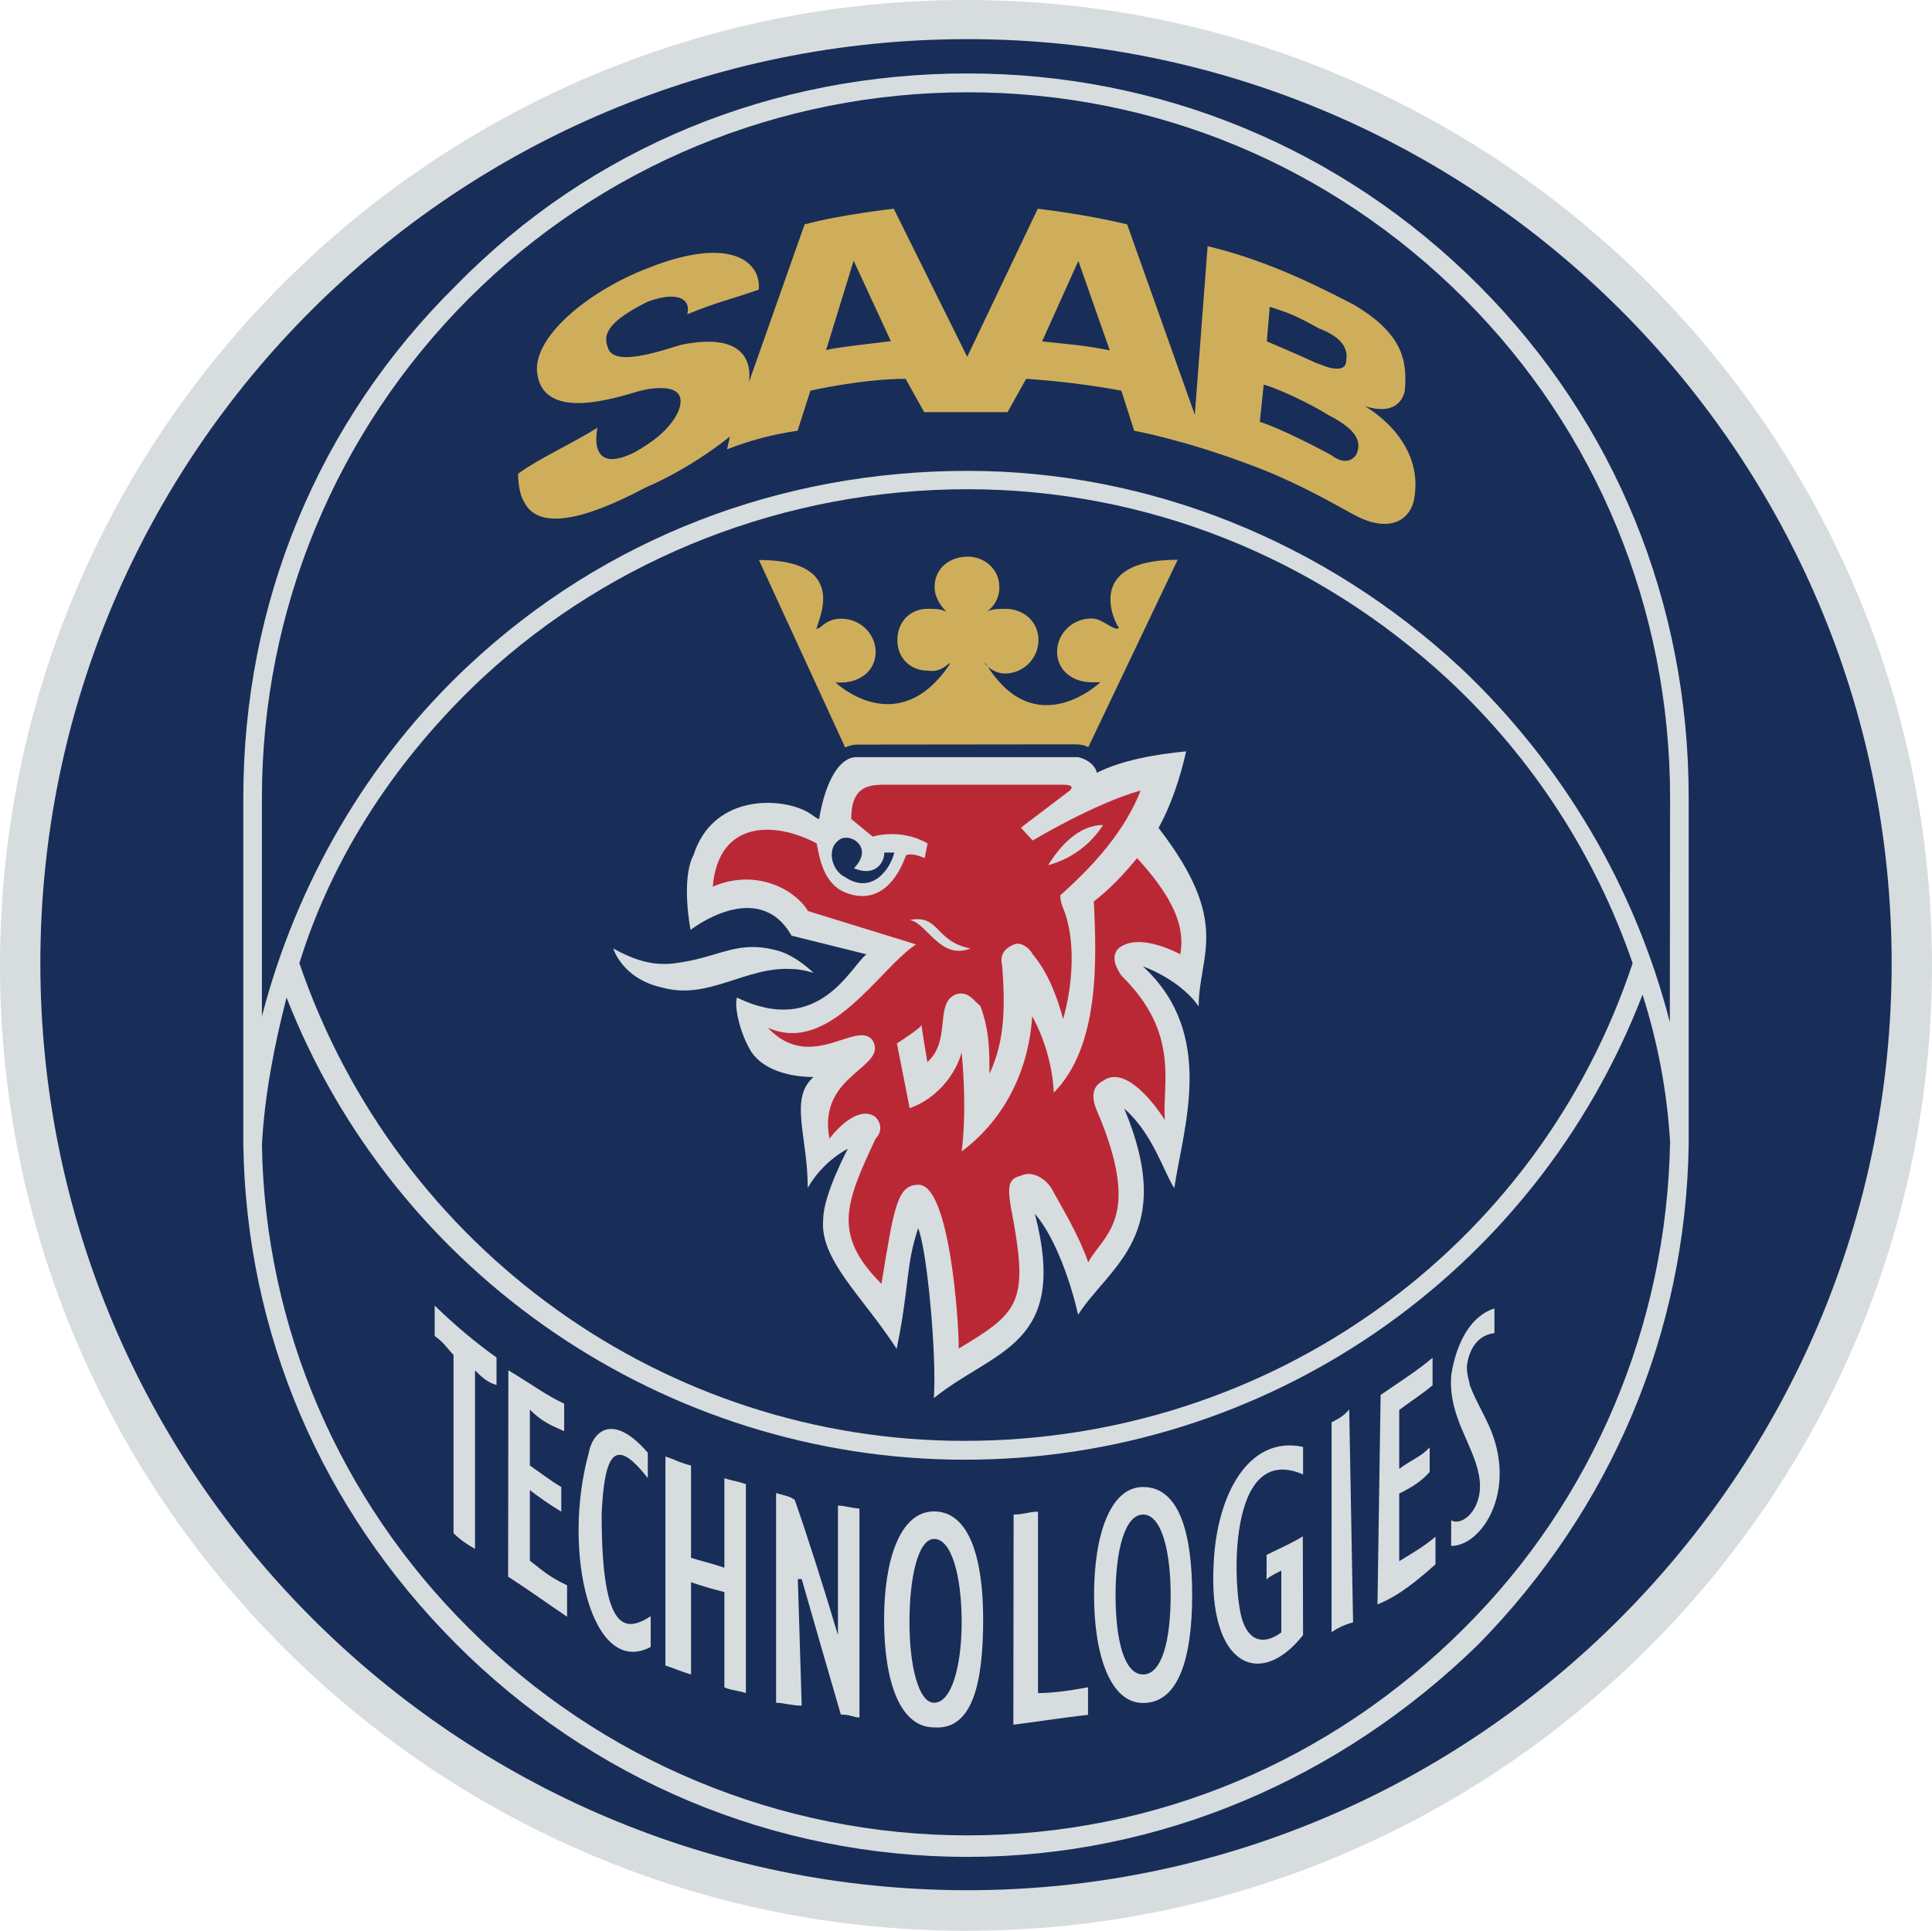
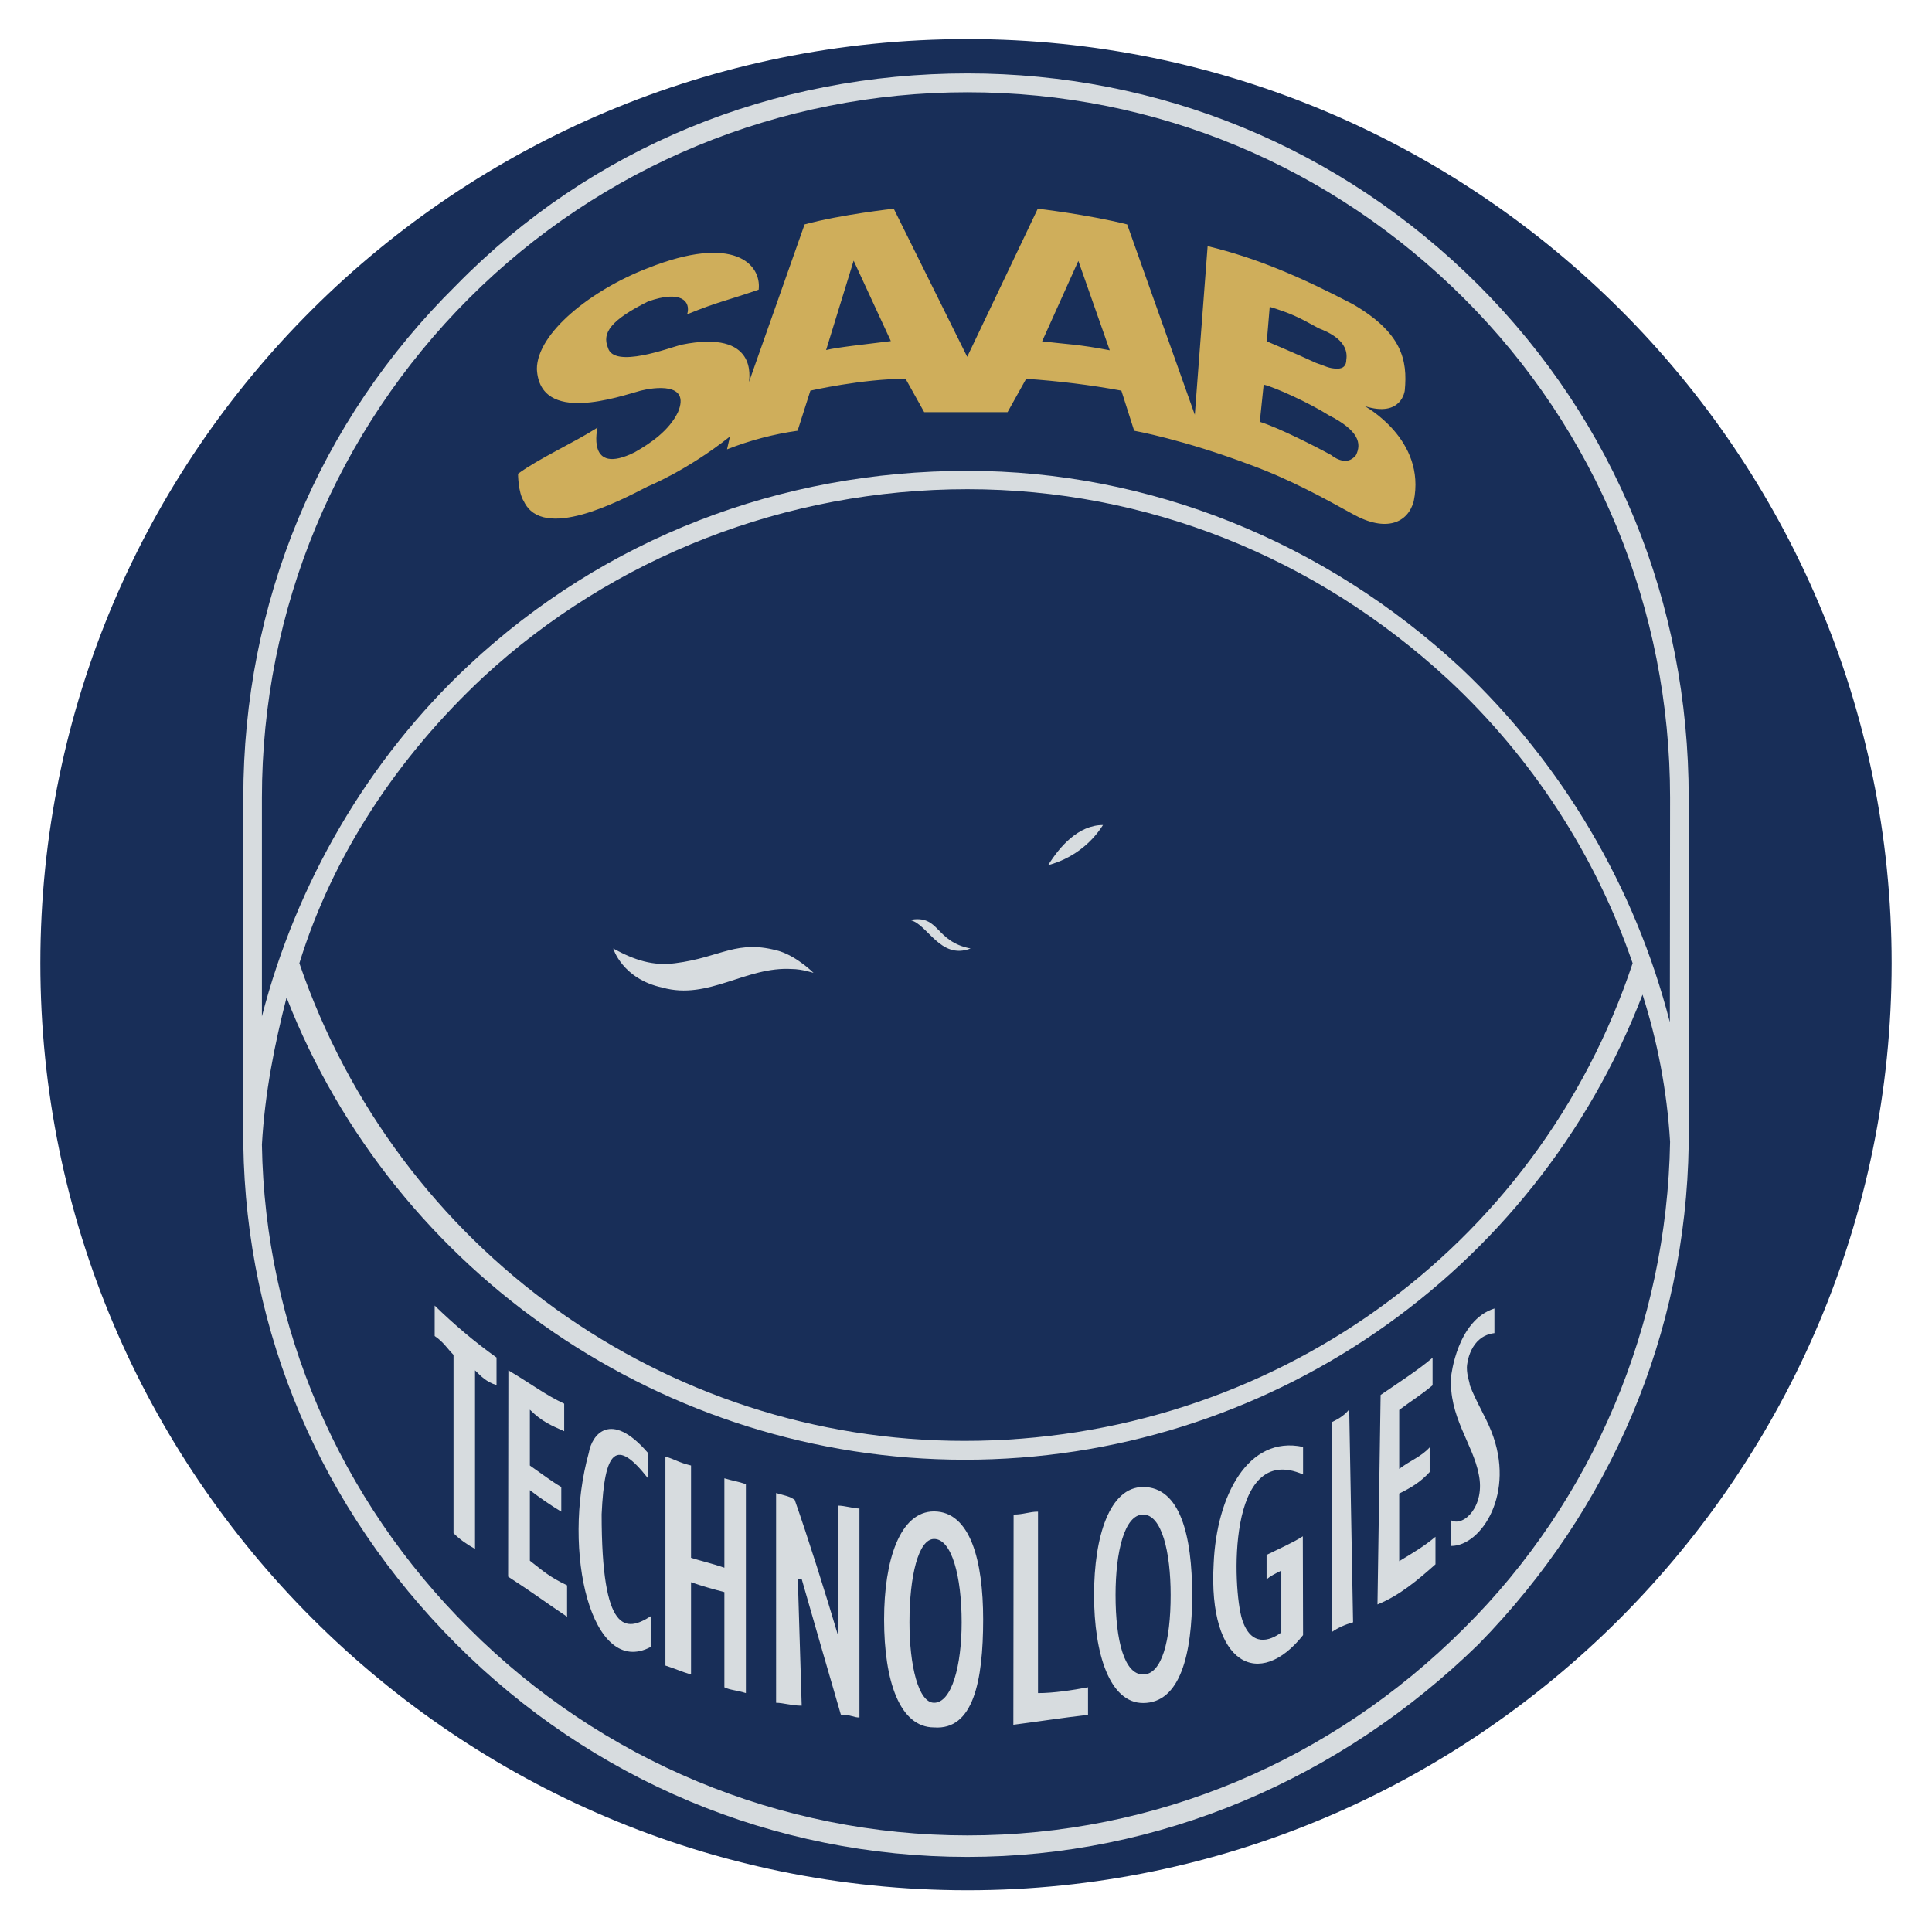
<svg xmlns="http://www.w3.org/2000/svg" version="1.1" id="Lager_1" x="0px" y="0px" viewBox="0 0 79.96 79.92" style="enable-background:new 0 0 79.96 79.92;" xml:space="preserve">
  <style type="text/css">
	.st0{fill-rule:evenodd;clip-rule:evenodd;fill:#D7DCDF;}
	.st1{fill-rule:evenodd;clip-rule:evenodd;fill:#182E58;}
	.st2{fill-rule:evenodd;clip-rule:evenodd;fill:#CFAE5B;}
	.st3{fill-rule:evenodd;clip-rule:evenodd;fill:#BB2835;}
</style>
-   <path class="st0" d="M40,0c22.01,0,39.96,17.95,39.96,39.96S62.01,79.92,40,79.92c-22.05,0-40-17.95-40-39.96C0,17.94,17.95,0,40,0  L40,0z" />
  <path class="st1" d="M40.04,1.62c-21.16,0-38.37,17.09-38.37,38.25s17.22,38.37,38.37,38.37c21.03,0,38.25-17.22,38.25-38.37  S61.08,1.62,40.04,1.62z" />
  <path class="st0" d="M61.2,11.81c-5.72-5.72-13.24-8.77-21.16-8.77c-8.04,0-15.55,3.04-21.16,8.77c-5.72,5.64-8.81,13.16-8.81,21.2  v14.37c0.12,7.8,3.21,15.06,8.81,20.67S32,76.86,40.04,76.86c7.92,0,15.43-3.21,21.16-8.81c5.48-5.6,8.57-12.87,8.69-20.67V33.01  C69.89,24.97,66.84,17.46,61.2,11.81z M60.59,67.4c-5.48,5.48-12.75,8.57-20.55,8.57c-7.74,0-15.16-3.09-20.63-8.57  c-5.36-5.32-8.45-12.47-8.57-20.02c0.12-2.15,0.53-4.18,1.02-6.09c4.47,11.45,15.67,19.13,28.06,19.13  c12.44,0.01,23.59-7.64,28.06-19.25c0.61,1.91,1.01,3.94,1.14,6.09C68.99,54.81,65.95,62.08,60.59,67.4L60.59,67.4z M12.39,39.87  c1.38-4.47,4.06-8.53,7.63-11.86c5.36-4.95,12.51-7.76,20.02-7.76c7.39,0,14.41,2.8,19.9,7.88c3.47,3.23,6.09,7.26,7.63,11.74  c-3.94,11.85-15.02,19.77-27.65,19.77C27.54,59.65,16.45,51.73,12.39,39.87L12.39,39.87z M69.11,42.31  c-1.44-5.6-4.44-10.68-8.65-14.66c-5.64-5.24-12.91-8.16-20.42-8.16c-7.76,0-15.02,2.8-20.63,8.04c-4.22,3.94-7.15,9.06-8.57,14.54  v-9.05c0-7.8,3.09-15.19,8.57-20.67s12.87-8.53,20.63-8.53c7.8,0,15.06,3.05,20.55,8.53s8.53,12.87,8.53,20.67L69.11,42.31  L69.11,42.31z" />
  <path class="st2" d="M33.3,9.29c1.5-0.41,3.69-0.65,3.69-0.65l3.04,6.13l2.92-6.13c0,0,2.07,0.24,3.7,0.65l2.8,7.88l0.53-6.98  c2.03,0.49,3.82,1.26,6.01,2.4c2.03,1.18,2.27,2.31,2.15,3.57c0,0-0.12,1.14-1.66,0.65c0,0,2.56,1.38,2.03,3.94  c-0.24,0.89-1.14,1.3-2.52,0.53c-1.18-0.65-2.56-1.42-4.22-2.03c-2.8-1.06-4.83-1.42-4.83-1.42l-0.53-1.66  c-1.3-0.24-2.62-0.4-3.94-0.49l-0.77,1.38h-3.45l-0.77-1.38c-1.79,0-3.94,0.49-3.94,0.49l-0.53,1.66c-1,0.14-1.98,0.4-2.92,0.77  l0.12-0.53c-1.79,1.42-3.41,2.07-3.41,2.07c-1.18,0.61-4.34,2.27-5.12,0.61c-0.24-0.37-0.24-1.14-0.24-1.14  c0.89-0.65,2.27-1.26,3.29-1.91c0,0-0.49,2.03,1.54,1.02c0.65-0.37,1.42-0.89,1.79-1.66c0.53-1.26-1.02-1.02-1.54-0.89  c-0.89,0.24-4.18,1.42-4.3-0.89c0-1.5,2.27-3.29,4.59-4.18c3.57-1.42,4.71-0.16,4.59,0.89c-1.42,0.49-1.66,0.49-2.96,1.02  c0.16-0.53-0.24-1.02-1.62-0.53c-1.54,0.77-1.91,1.3-1.66,1.91c0.24,0.89,2.56,0,3.04-0.12c3.21-0.65,2.8,1.42,2.8,1.54L33.3,9.29  L33.3,9.29z M34.19,14.49c0.49-0.12,1.66-0.24,2.68-0.37l-1.54-3.33L34.19,14.49z M52.14,17.46c0.77,0.24,2.31,1.02,2.96,1.38  c0,0,0.61,0.53,1.02,0c0.24-0.49,0.12-1.02-1.14-1.66c-0.77-0.49-2.19-1.14-2.68-1.26L52.14,17.46z M52.43,14.13  c0,0,1.26,0.53,2.03,0.89c0.37,0.12,0.53,0.24,0.89,0.24c0.24,0,0.37-0.12,0.37-0.37c0.12-0.77-0.73-1.14-1.14-1.3  c-0.89-0.49-1.14-0.61-2.03-0.89L52.43,14.13L52.43,14.13z M43.13,14.13c1.01,0.12,1.5,0.12,2.8,0.37l-1.3-3.7L43.13,14.13  L43.13,14.13z" />
  <path class="st0" d="M25.38,39.26c0.89,0.49,1.66,0.73,2.56,0.61c1.91-0.24,2.56-1.02,4.35-0.49c0.73,0.24,1.38,0.89,1.38,0.89  s-0.49-0.16-0.89-0.16c-1.91-0.12-3.45,1.3-5.36,0.77C25.75,40.52,25.38,39.26,25.38,39.26z" />
-   <path class="st0" d="M35.86,39.5c-0.65,0.49-1.95,3.45-5.36,1.79c-0.12,0.37,0.12,1.5,0.61,2.27c0.53,0.77,1.66,1.02,2.56,1.02  c-1.02,0.89-0.24,2.44-0.24,4.59c0.65-1.14,1.66-1.62,1.66-1.62s-1.02,1.91-1.02,2.92c-0.16,1.66,1.62,3.17,3.04,5.36  c0.53-2.56,0.37-3.45,0.89-4.99c0.37,0.89,0.77,5.24,0.65,7.03c2.52-2.03,5.6-2.15,4.18-7.63c0.89,1.02,1.54,3.04,1.79,4.18  c1.3-2.03,4.1-3.29,1.91-8.53c1.18,1.02,1.66,2.68,2.07,3.29c0.37-2.52,1.75-6.38-1.3-9.18c0.77,0.28,1.79,0.89,2.31,1.66  c0-2.15,1.38-3.45-1.66-7.39c0.49-0.89,0.89-2.03,1.14-3.17c-1.26,0.12-2.68,0.37-3.7,0.89c0-0.16-0.24-0.53-0.77-0.65h-9.18  c-0.65,0-1.26,0.89-1.54,2.56c-0.12,0-0.37-0.28-0.73-0.41C31.99,33,29.47,33,28.7,35.4c-0.53,1.01-0.12,3.09-0.12,3.09  s2.8-2.19,4.18,0.24L35.86,39.5L35.86,39.5z M34.97,36.3c-0.53-0.24-0.77-1.14-0.28-1.5c0.41-0.41,1.54,0.24,0.65,1.14  c0.89,0.37,1.26-0.24,1.26-0.65h0.41C36.87,35.93,36.1,37.07,34.97,36.3L34.97,36.3z" />
-   <path class="st2" d="M44.51,30.81c0.37,0,0.53,0.12,0.53,0.12l3.7-7.76c-3.98,0-2.56,2.68-2.44,2.8c0,0.12-0.24,0-0.24,0  c-0.28-0.12-0.53-0.37-0.89-0.37c-0.77,0-1.42,0.61-1.42,1.38s0.65,1.26,1.42,1.26h0.37c0,0-2.68,2.56-4.71-0.73  c-0.24-0.28,0.12,0.37,0.77,0.37c0.76-0.01,1.37-0.62,1.38-1.38c0-0.77-0.61-1.3-1.38-1.3c-0.24,0-0.53,0-0.77,0.12  c0.34-0.22,0.54-0.61,0.53-1.02c0-0.77-0.65-1.26-1.3-1.26c-0.77,0-1.38,0.49-1.38,1.26c0,0.41,0.24,0.77,0.49,1.02  c-0.24-0.12-0.49-0.12-0.77-0.12c-0.73,0-1.26,0.53-1.26,1.3c0,0.73,0.53,1.26,1.26,1.26c0.65,0.12,1.01-0.53,0.89-0.24  c-2.15,3.17-4.71,0.73-4.71,0.73h0.24c0.77,0,1.42-0.49,1.42-1.26c0-0.77-0.65-1.38-1.42-1.38c-0.37,0-0.61,0.12-0.89,0.37  c0,0-0.24,0.12-0.12,0c0-0.24,1.42-2.8-2.4-2.8l3.57,7.76c0,0,0.24-0.12,0.49-0.12L44.51,30.81C44.51,30.82,44.51,30.81,44.51,30.81  z" />
-   <path class="st3" d="M48.85,39.5c0.12-0.77,0.12-1.91-1.79-3.98c-0.53,0.65-1.14,1.3-1.79,1.79c0.12,2.44,0.24,6.01-1.66,7.92  c0,0,0-1.54-0.89-3.17c-0.12,2.03-1.01,4.18-2.92,5.6c0,0,0.24-1.54,0-4.1c-0.24,0.89-1.01,1.91-2.15,2.31l-0.53-2.68  c0,0,1.02-0.65,1.02-0.77c0,0.12,0.24,1.54,0.24,1.54c1.01-0.89,0.28-2.44,1.18-2.8c0.49-0.16,0.73,0.24,1.02,0.49  c0.37,1.02,0.37,1.79,0.37,2.8c0.65-1.38,0.65-2.8,0.53-4.47c-0.12-0.49,0.12-0.73,0.49-0.89c0.28-0.12,0.65,0.16,0.77,0.41  c0.65,0.77,1.02,1.79,1.26,2.68c0.41-1.42,0.53-3.33,0-4.59c-0.12-0.28-0.12-0.53-0.12-0.53c1.42-1.26,2.68-2.68,3.33-4.34  c-1.91,0.53-4.47,2.07-4.47,2.07l-0.49-0.53l2.03-1.54c0.12-0.12,0.12-0.24-0.28-0.24h-7.39c-0.73,0-1.38,0.12-1.38,1.42l0.89,0.73  c0,0,1.14-0.37,2.27,0.28l-0.12,0.61c0,0-0.49-0.24-0.77-0.12c-0.61,1.66-1.62,1.91-2.52,1.54s-1.06-1.42-1.18-2.03  c-1.66-0.89-4.06-1.02-4.3,1.79c1.79-0.77,3.41,0.12,3.94,1.01l4.47,1.38c-1.54,1.02-3.57,4.59-6.13,3.45  c1.79,1.91,3.7-0.37,4.34,0.53c0.65,1.14-2.31,1.38-1.79,4.06c0.37-0.49,1.26-1.38,1.91-0.89c0.37,0.41,0.12,0.77,0,0.89  c-1.26,2.68-1.79,3.98,0.24,6.01c0.53-3.21,0.65-4.1,1.54-4.1c1.26,0,1.66,5.48,1.66,6.78c2.56-1.54,2.92-1.91,2.15-5.89  c-0.12-0.77-0.12-1.14,0.41-1.26c0.49-0.24,1.01,0.12,1.26,0.49c0.49,0.89,1.14,1.95,1.54,3.09c0.61-1.14,2.27-1.79,0.37-6.25  c-0.24-0.53-0.24-1.02,0.24-1.26c0.89-0.65,2.07,0.85,2.56,1.62c-0.12-1.5,0.65-3.57-1.79-5.97c-0.37-0.53-0.37-0.89-0.12-1.14  C46.94,38.73,48.08,39.1,48.85,39.5L48.85,39.5z" />
  <path class="st0" d="M37.65,38.08c1.26-0.24,1.02,0.89,2.52,1.18C38.9,39.75,38.38,38.21,37.65,38.08z M45.65,34.15  c-0.52,0.82-1.33,1.41-2.27,1.66C43.86,35.04,44.63,34.15,45.65,34.15z M18.76,56.07c-0.24-0.24-0.41-0.53-0.77-0.77v-1.26  c0.8,0.78,1.65,1.5,2.56,2.15v1.14c-0.41-0.12-0.65-0.37-0.89-0.61v7.39c-0.33-0.18-0.63-0.39-0.89-0.65v-7.39H18.76z M21.04,56.72  c1.02,0.61,1.54,1.02,2.31,1.38v1.14c-0.53-0.24-0.89-0.37-1.42-0.89v2.31c0.53,0.37,0.89,0.65,1.3,0.89v1.02  c-0.45-0.27-0.88-0.57-1.3-0.89v2.92c0.53,0.41,0.77,0.65,1.54,1.02v1.3c-1.14-0.77-1.26-0.89-2.44-1.66L21.04,56.72L21.04,56.72  L21.04,56.72z M26.93,68.17c-2.44,1.3-3.7-3.94-2.56-8.04c0.12-0.73,0.89-1.79,2.44,0v1.05c-1.3-1.66-1.79-1.18-1.91,1.5  c0,4.99,1.01,4.87,2.03,4.22L26.93,68.17L26.93,68.17z M27.54,60.29c0.41,0.12,0.53,0.24,1.06,0.37v3.82  c0.37,0.12,0.89,0.24,1.38,0.41v-3.7c0.41,0.12,0.53,0.12,0.89,0.24v8.65c-0.37-0.12-0.65-0.12-0.89-0.24V65.9  c-0.46-0.12-0.93-0.25-1.38-0.41v3.82c-0.41-0.12-0.65-0.24-1.06-0.37V60.29L27.54,60.29z M32.12,61.8  c0.41,0.12,0.53,0.12,0.77,0.28c0.53,1.5,1.3,3.94,1.79,5.6v-5.36c0.28,0,0.65,0.12,0.89,0.12v8.65c-0.24,0-0.37-0.12-0.77-0.12  c-0.49-1.67-1.14-3.94-1.62-5.61h-0.16l0.16,5.24c-0.41,0-0.77-0.12-1.06-0.12V61.8L32.12,61.8z M41.95,62.69  c0.41,0,0.65-0.12,1.01-0.12v7.51c0.65,0,1.42-0.12,2.07-0.24v1.14c-1.06,0.12-2.07,0.28-3.09,0.41L41.95,62.69L41.95,62.69  L41.95,62.69z M53.93,67.68c-1.79,2.27-3.94,1.26-3.7-2.96c0.12-2.8,1.42-5.32,3.7-4.83v1.14c-3.17-1.38-2.92,4.75-2.52,6.01  c0.37,1.14,1.14,0.89,1.62,0.53v-2.56c-0.24,0.12-0.49,0.24-0.61,0.37v-1.02c0.49-0.24,1.14-0.53,1.5-0.77L53.93,67.68L53.93,67.68z   M55.11,58.87c0.24-0.12,0.49-0.24,0.73-0.53L56,67.15c-0.32,0.09-0.62,0.22-0.89,0.41L55.11,58.87L55.11,58.87z M57.14,57.74  c0.77-0.53,1.54-1.02,2.15-1.54v1.14c-0.49,0.41-0.89,0.65-1.38,1.02v2.44c0.49-0.37,0.89-0.49,1.26-0.89v1.02  c-0.37,0.41-0.77,0.65-1.26,0.89v2.8c0.61-0.37,1.02-0.61,1.5-1.01v1.14c-0.73,0.65-1.5,1.3-2.4,1.66L57.14,57.74L57.14,57.74z   M60.06,62.93c0.53,0.28,1.42-0.61,1.14-1.91c-0.24-1.26-1.26-2.4-1.14-4.06c0,0,0.24-2.31,1.79-2.8v1.02  c-1.01,0.12-1.14,1.26-1.14,1.42c0,0.37,0.12,0.61,0.12,0.73c0.24,0.65,0.65,1.3,0.89,1.91c1.02,2.56-0.41,4.75-1.66,4.75V62.93  L60.06,62.93L60.06,62.93z M40.69,67.03c0,2.56-0.41,4.59-2.03,4.47c-1.42,0-2.07-1.91-2.07-4.47c0-2.44,0.65-4.47,2.07-4.47  C40.16,62.57,40.69,64.6,40.69,67.03z M38.66,63.7c-0.65,0-1.02,1.54-1.02,3.45c0,1.79,0.37,3.33,1.02,3.33  c0.73,0,1.14-1.54,1.14-3.33C39.8,65.25,39.39,63.7,38.66,63.7z M49.34,66.02c0,2.44-0.49,4.47-2.03,4.47  c-1.38,0-2.03-2.03-2.03-4.47c0-2.44,0.65-4.47,2.03-4.47C48.85,61.55,49.34,63.58,49.34,66.02L49.34,66.02z M47.31,62.69  c-0.77,0-1.14,1.54-1.14,3.33c0,1.91,0.37,3.29,1.14,3.29s1.14-1.38,1.14-3.29C48.45,64.23,48.08,62.69,47.31,62.69z" />
</svg>